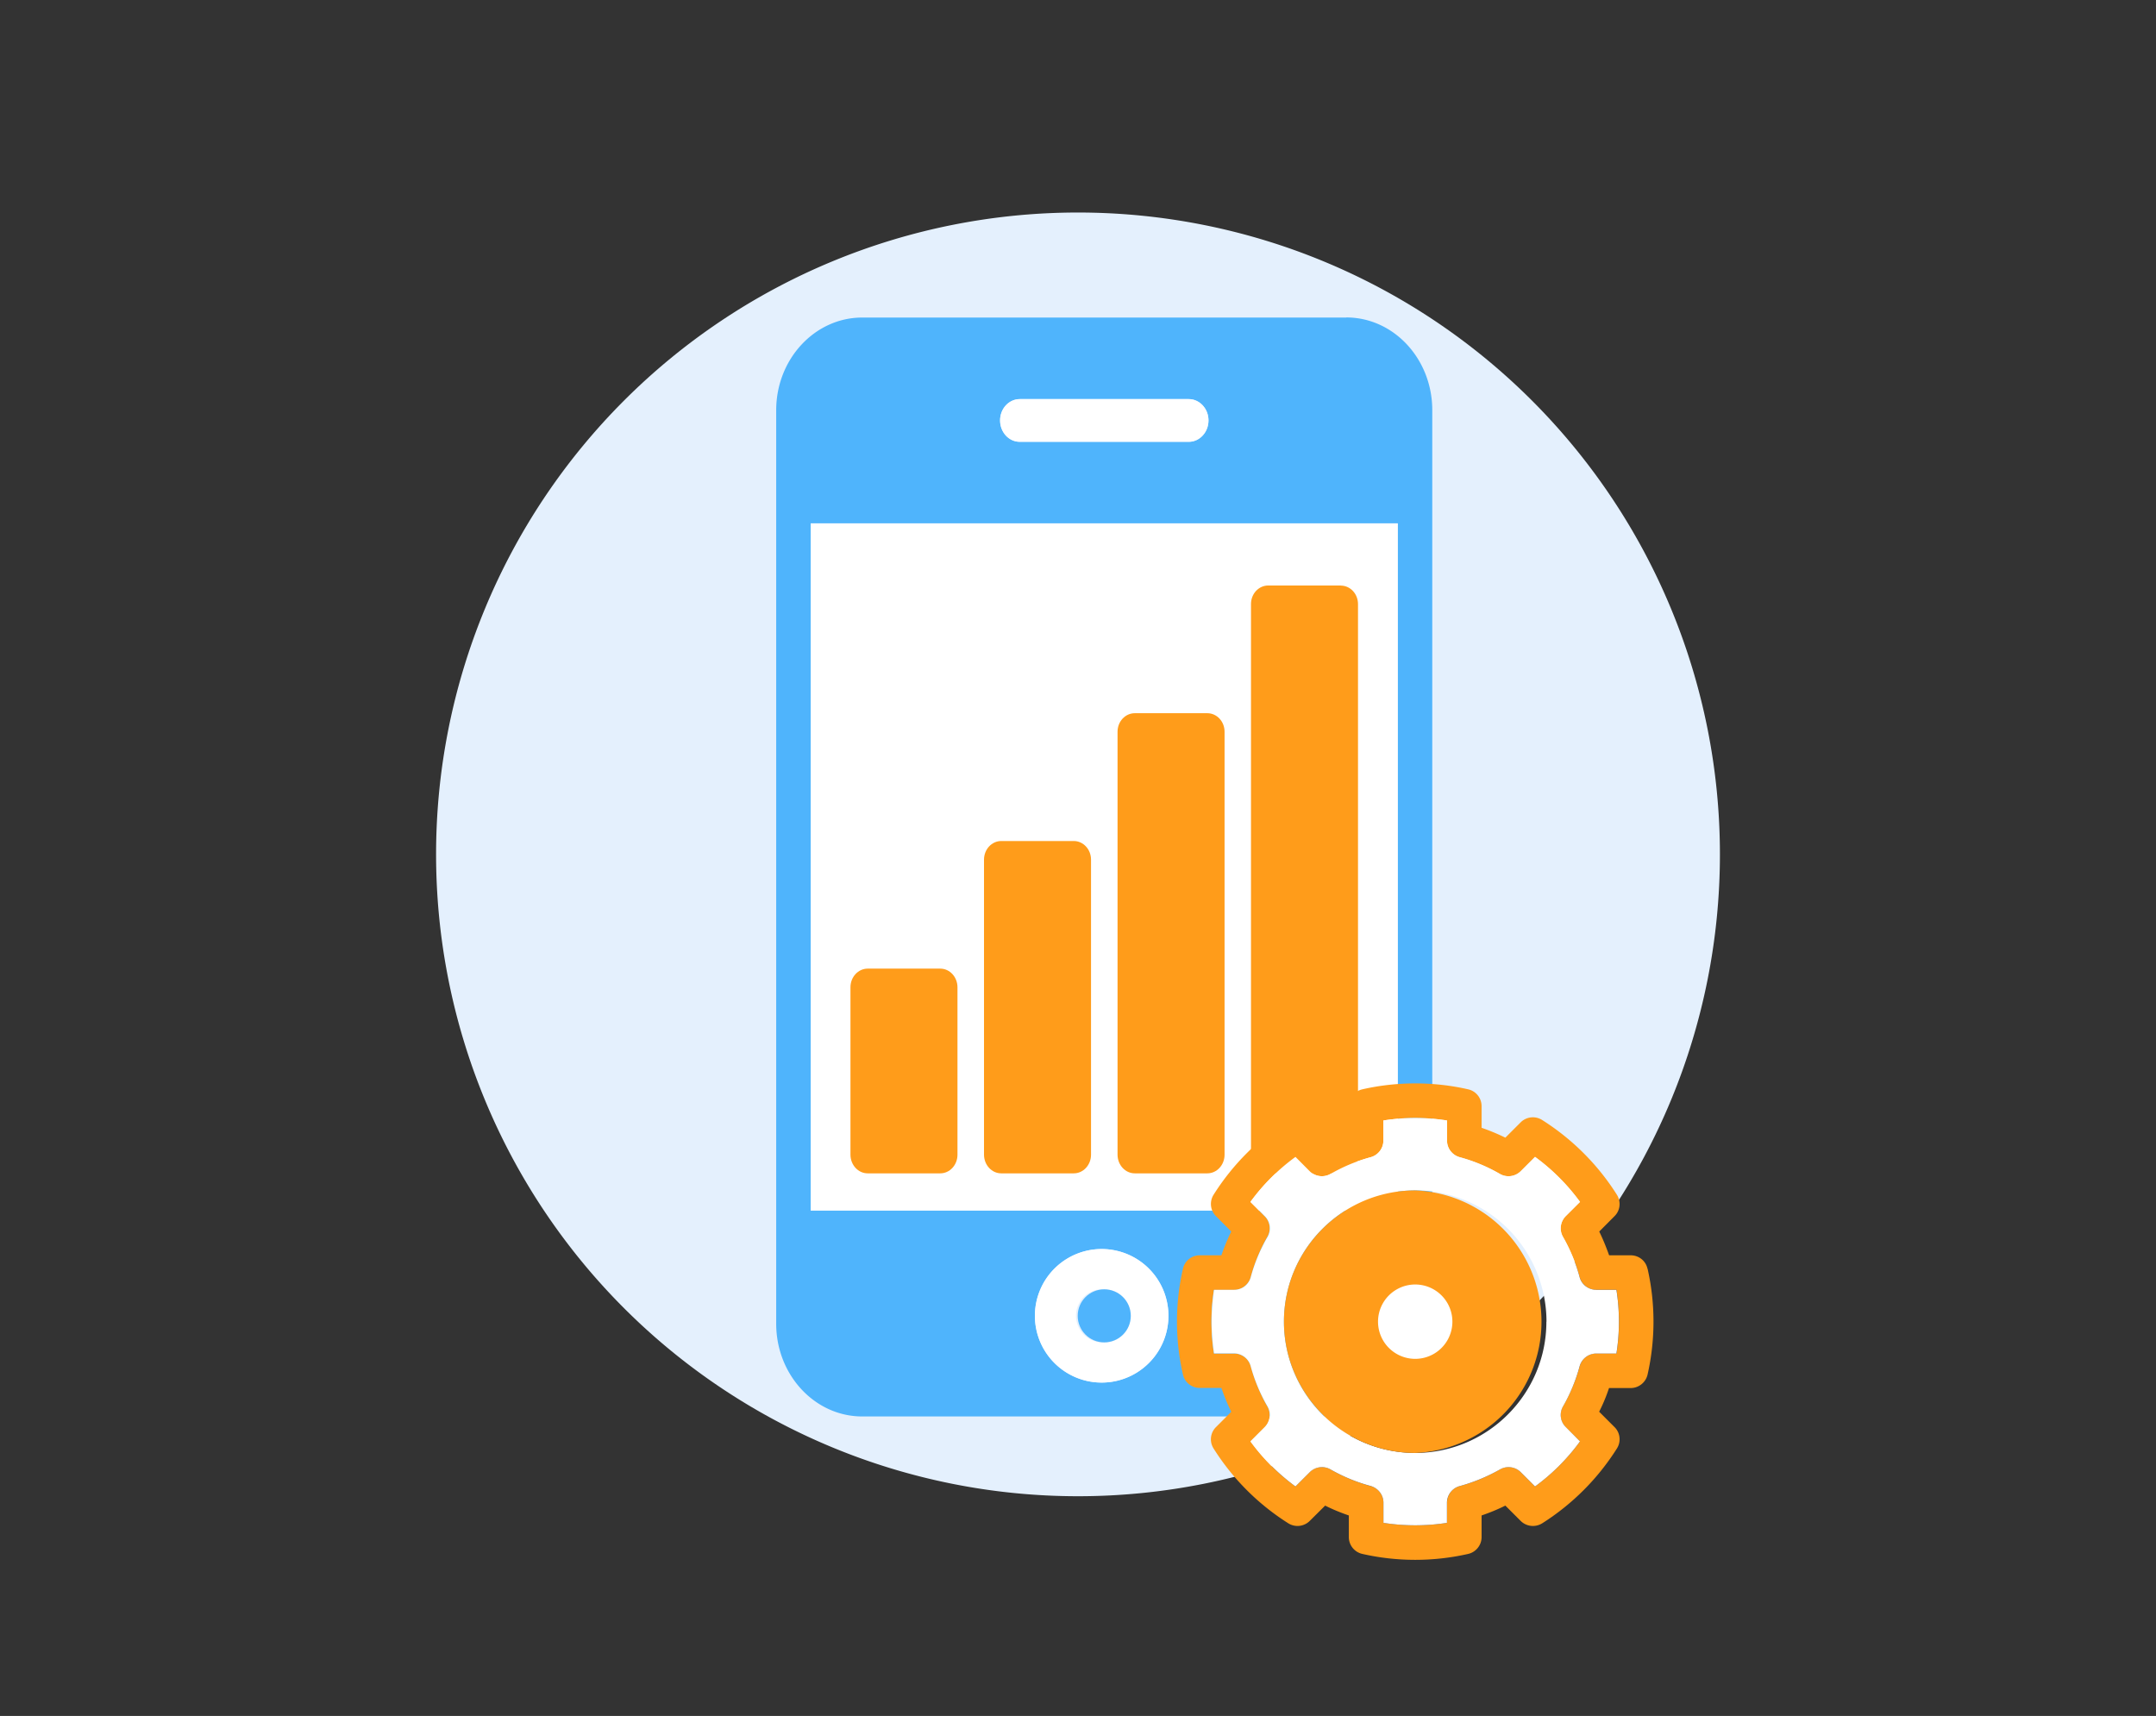
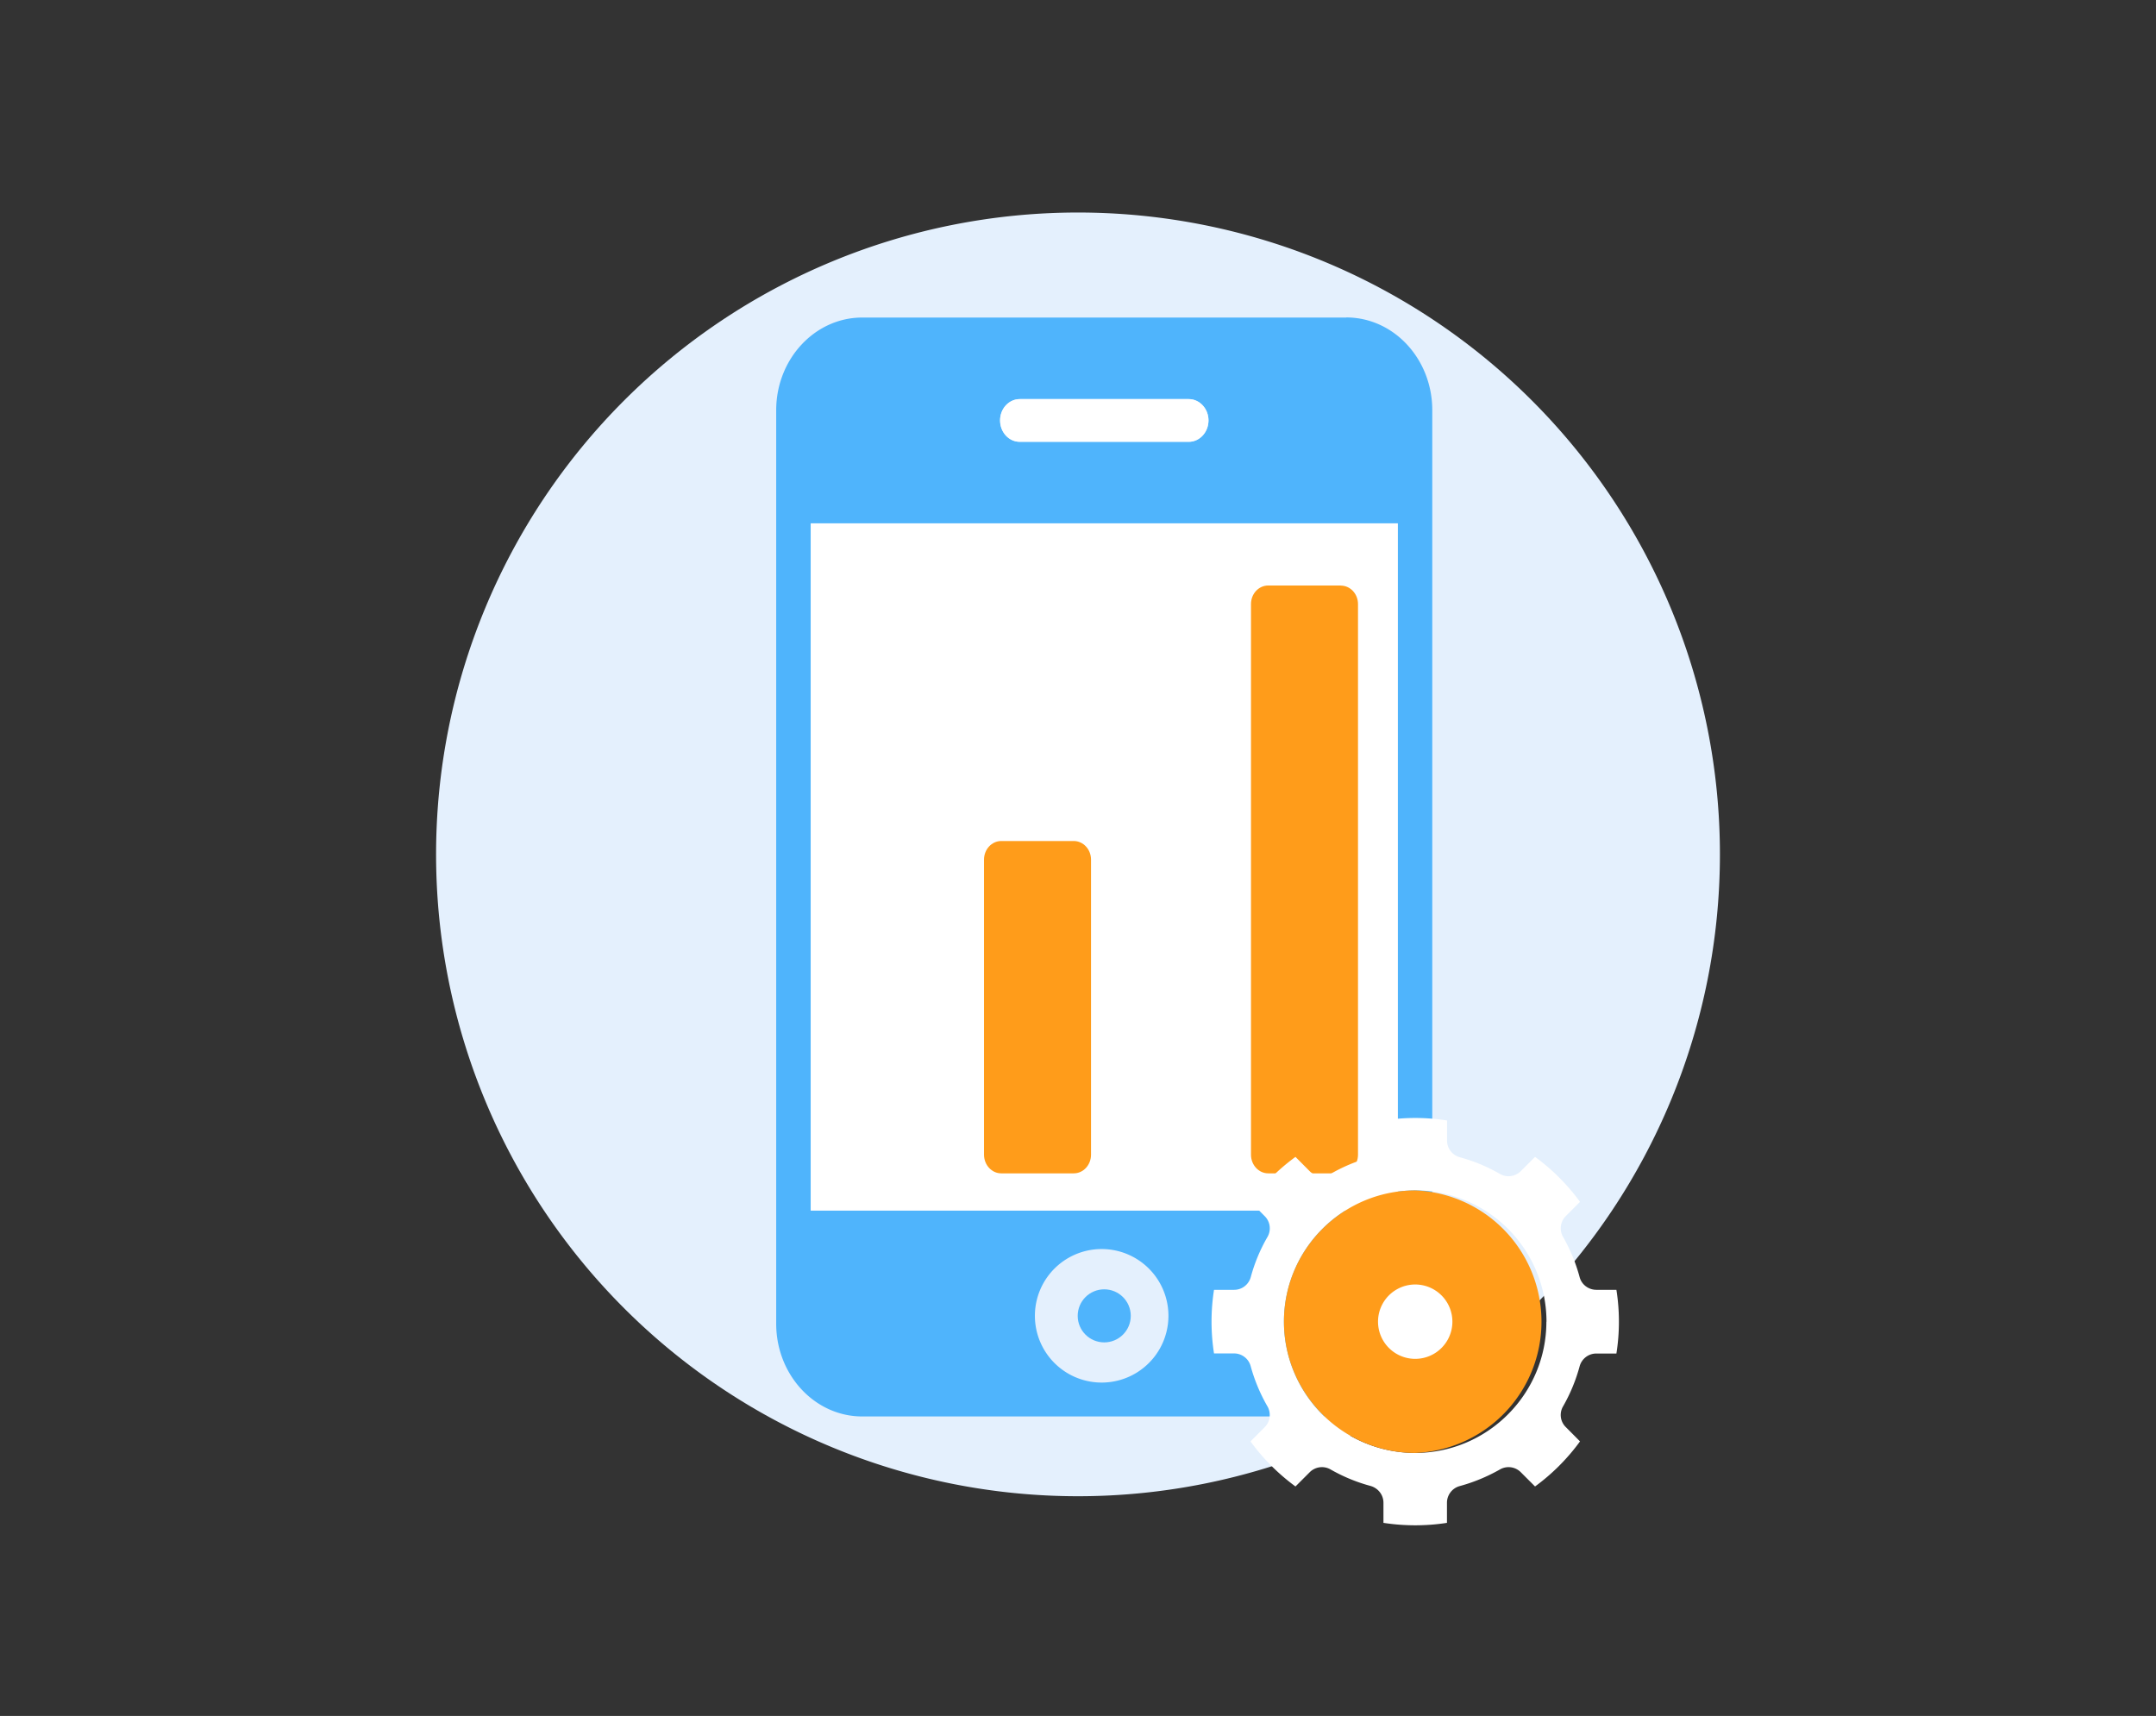
<svg xmlns="http://www.w3.org/2000/svg" width="218.6" height="174">
  <rect width="100%" height="100%" fill="#333333" stroke="none" />
  <path fill="#E4F0FD" d="M109.3 151.72a65.08 65.08 0 1 0 0-130.17 65.08 65.08 0 0 0 0 130.17" />
  <path fill="#4FB4FC" d="M136.5 32.2H87.42c-4.8 0-8.72 4.21-8.72 9.4v92.63c0 5.18 3.91 9.4 8.72 9.4h49.08c4.81 0 8.72-4.22 8.72-9.4V41.59c0-5.18-3.9-9.4-8.72-9.4zm-33.1 8.27h17.13c1.1 0 2 .97 2 2.16 0 1.2-.9 2.17-2 2.17H103.4c-1.11 0-2-.97-2-2.17 0-1.19.89-2.16 2-2.16zm8.56 99.72a6.77 6.77 0 1 1 0-13.53 6.77 6.77 0 0 1 0 13.53zm29.76-17.44H82.2V53.07h59.52v69.68z" />
-   <path fill="#FFF" d="M111.96 126.66a6.77 6.77 0 1 0 0 13.53 6.77 6.77 0 0 0 0-13.53zm0 9.46a2.7 2.7 0 1 1 0-5.39 2.7 2.7 0 0 1 0 5.4z" />
  <circle fill="#4FB4FC" cx="111.96" cy="133.43" r="2.69" />
  <path fill="#FFF" d="M141.72 53.07H82.2v69.68h59.52V53.07z" />
  <g fill="#FF9C1A">
    <path d="M135.94 59.37h-7.35c-.97 0-1.75.84-1.75 1.88v55.84c0 1.04.78 1.89 1.75 1.89h7.35c.97 0 1.75-.85 1.75-1.9V61.26c0-1.04-.78-1.88-1.75-1.88z" />
-     <path d="M124.16 74.2v42.89c0 1.04-.78 1.89-1.75 1.89h-7.35c-.97 0-1.75-.85-1.75-1.9V74.2c0-1.04.78-1.88 1.75-1.88h7.35c.97 0 1.75.84 1.75 1.88" />
    <path d="M110.62 87.16v29.93c0 1.04-.78 1.89-1.75 1.89h-7.35c-.97 0-1.75-.85-1.75-1.9V87.17c0-1.04.78-1.89 1.75-1.89h7.35c.97 0 1.75.85 1.75 1.89" />
-     <path d="M97.08 100.11v16.98c0 1.04-.78 1.89-1.75 1.89h-7.35c-.97 0-1.75-.85-1.75-1.9v-16.97c0-1.04.78-1.89 1.75-1.89h7.35c.97 0 1.75.85 1.75 1.9" />
  </g>
  <path fill="#FFF" d="M120.53 40.47H103.4c-1.11 0-2 .97-2 2.16 0 1.2.89 2.17 2 2.17h17.13c1.1 0 2-.97 2-2.17 0-1.19-.9-2.16-2-2.16z" />
  <path fill="none" d="M82.2 53.07h59.52v69.67H82.2z" />
-   <path fill="none" d="M82.2 53.07h59.52v69.67H82.2z" />
-   <path fill="#FF9C1A" d="M164.15 134.02c0-1.09-.09-2.17-.25-3.23h-2.05c-.79 0-1.48-.53-1.69-1.3a17.21 17.21 0 0 0-1.69-4.06c-.4-.69-.27-1.55.28-2.11l1.45-1.44a20.85 20.85 0 0 0-4.56-4.57l-1.45 1.45c-.56.56-1.42.67-2.11.28a17.06 17.06 0 0 0-4.07-1.7c-.76-.2-1.3-.89-1.3-1.68v-2.04a21.02 21.02 0 0 0-6.45 0v2.04c0 .79-.53 1.48-1.29 1.69-1.42.38-2.79.95-4.07 1.69-.69.39-1.55.27-2.11-.28l-1.44-1.45a20.9 20.9 0 0 0-4.57 4.57l1.45 1.44c.56.56.67 1.42.27 2.1a17.37 17.37 0 0 0-1.68 4.08c-.21.76-.9 1.3-1.7 1.3h-2.04a20.89 20.89 0 0 0 0 6.45h2.05c.79 0 1.48.53 1.69 1.29.38 1.42.95 2.79 1.68 4.07.4.69.28 1.55-.27 2.1l-1.45 1.45a20.92 20.92 0 0 0 4.57 4.57l1.44-1.45a1.75 1.75 0 0 1 2.11-.28c1.28.74 2.65 1.3 4.07 1.69.76.2 1.3.9 1.3 1.69v2.04c2.11.33 4.33.33 6.45 0v-2.04c0-.8.53-1.48 1.29-1.69 1.42-.38 2.79-.95 4.07-1.69.69-.4 1.55-.28 2.11.28l1.45 1.45a20.95 20.95 0 0 0 4.56-4.57l-1.45-1.44a1.75 1.75 0 0 1-.28-2.11 17.28 17.28 0 0 0 1.7-4.07c.2-.76.9-1.3 1.68-1.3h2.05c.16-1.06.25-2.14.25-3.22m2.9-5.37a24.3 24.3 0 0 1 0 10.73c-.18.8-.9 1.37-1.71 1.37h-2.2c-.27.82-.6 1.62-1 2.4l1.56 1.56c.58.57.68 1.48.24 2.17a24.4 24.4 0 0 1-7.58 7.59c-.7.43-1.6.33-2.18-.25l-1.55-1.55c-.78.39-1.59.72-2.41 1v2.2c0 .81-.57 1.52-1.36 1.7a24.25 24.25 0 0 1-10.73 0 1.75 1.75 0 0 1-1.37-1.7v-2.2c-.82-.28-1.63-.61-2.4-1l-1.56 1.55c-.58.58-1.48.68-2.17.25a24.3 24.3 0 0 1-7.59-7.6 1.74 1.74 0 0 1 .25-2.16l1.55-1.55c-.39-.79-.72-1.6-1-2.42h-2.2c-.81 0-1.52-.56-1.7-1.36a24.11 24.11 0 0 1 0-10.73c.18-.8.89-1.36 1.7-1.36h2.2c.28-.82.61-1.63 1-2.41l-1.55-1.56a1.75 1.75 0 0 1-.25-2.16 24.34 24.34 0 0 1 7.59-7.6c.69-.43 1.6-.33 2.17.25l1.55 1.55c.78-.38 1.6-.72 2.41-1v-2.2c0-.81.57-1.52 1.37-1.7 3.49-.8 7.24-.8 10.73 0 .8.18 1.36.89 1.36 1.7v2.2c.82.28 1.63.62 2.41 1l1.55-1.55a1.75 1.75 0 0 1 2.18-.24 24.38 24.38 0 0 1 7.58 7.58c.44.7.34 1.6-.24 2.17l-1.55 1.56c.38.78.71 1.59 1 2.41h2.19c.82 0 1.53.56 1.7 1.36" />
  <path fill="#FFF" d="M156.8 134.02a13.31 13.31 0 1 0-13.31 13.31c7.34 0 13.3-5.98 13.3-13.31m7.1-3.23a20.67 20.67 0 0 1 0 6.46h-2.04c-.79 0-1.48.53-1.69 1.3a17.23 17.23 0 0 1-1.68 4.06c-.4.69-.28 1.55.28 2.1l1.44 1.45a20.9 20.9 0 0 1-4.56 4.57l-1.45-1.45a1.75 1.75 0 0 0-2.1-.28c-1.3.74-2.66 1.3-4.08 1.69-.76.2-1.3.9-1.3 1.69v2.04c-2.11.33-4.32.33-6.44 0v-2.04c0-.8-.54-1.48-1.3-1.7a17.1 17.1 0 0 1-4.07-1.68 1.75 1.75 0 0 0-2.1.28l-1.45 1.45a20.98 20.98 0 0 1-4.56-4.57l1.44-1.44c.56-.56.67-1.43.28-2.11a17.23 17.23 0 0 1-1.7-4.07c-.2-.76-.89-1.3-1.68-1.3h-2.04a20.93 20.93 0 0 1 0-6.45h2.04c.8 0 1.48-.53 1.69-1.3.38-1.41.95-2.78 1.69-4.06.4-.69.28-1.56-.28-2.11l-1.44-1.45a20.86 20.86 0 0 1 4.56-4.56l1.44 1.45c.56.56 1.43.67 2.11.28a17.28 17.28 0 0 1 4.07-1.7c.76-.2 1.3-.9 1.3-1.68v-2.04c2.11-.34 4.33-.34 6.45 0v2.04c0 .79.53 1.48 1.3 1.69 1.41.38 2.78.95 4.06 1.69.69.4 1.55.27 2.11-.28l1.45-1.45a20.9 20.9 0 0 1 4.56 4.56l-1.45 1.45a1.75 1.75 0 0 0-.27 2.1c.73 1.29 1.3 2.66 1.68 4.08.2.76.9 1.29 1.7 1.29h2.03z" />
  <path fill="#FF9C1A" d="M143.5 120.71c-7.35 0-13.32 5.97-13.32 13.3s5.97 13.32 13.31 13.32a13.32 13.32 0 0 0 0-26.62z" />
  <path fill="#FFF" d="M147.26 134.02a3.77 3.77 0 1 1-7.54 0 3.77 3.77 0 0 1 7.54 0" />
  <path fill="none" d="M103.4 44.8h17.13c1.1 0 2-.97 2-2.17 0-1.19-.9-2.16-2-2.16H103.4c-1.11 0-2 .97-2 2.16 0 1.2.89 2.17 2 2.17z" />
</svg>